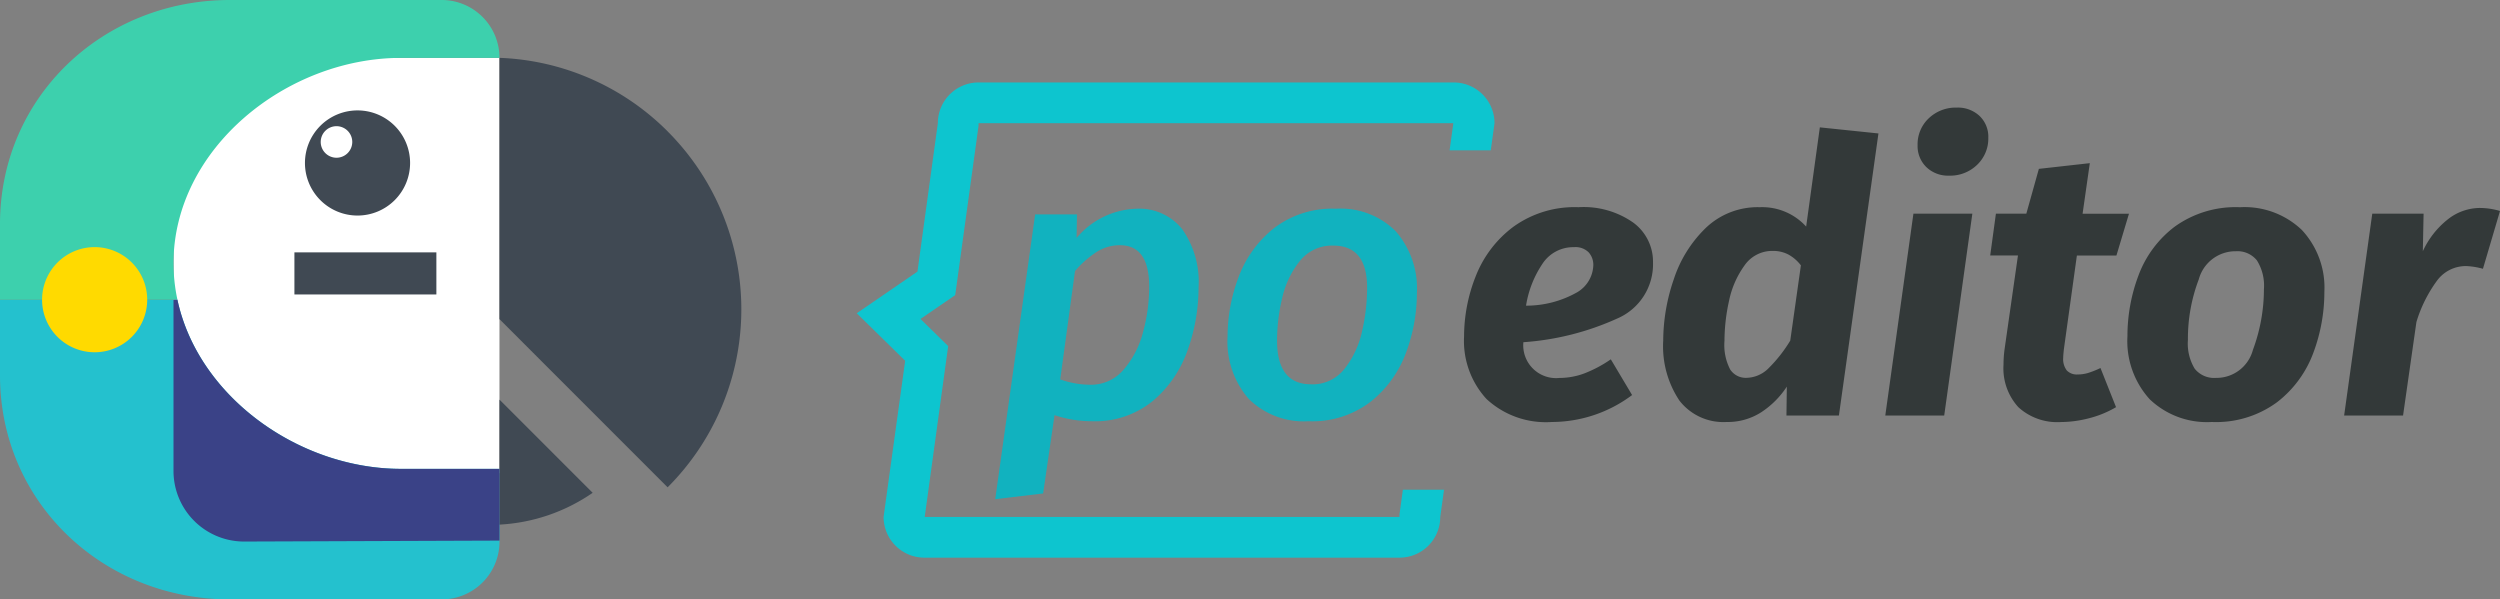
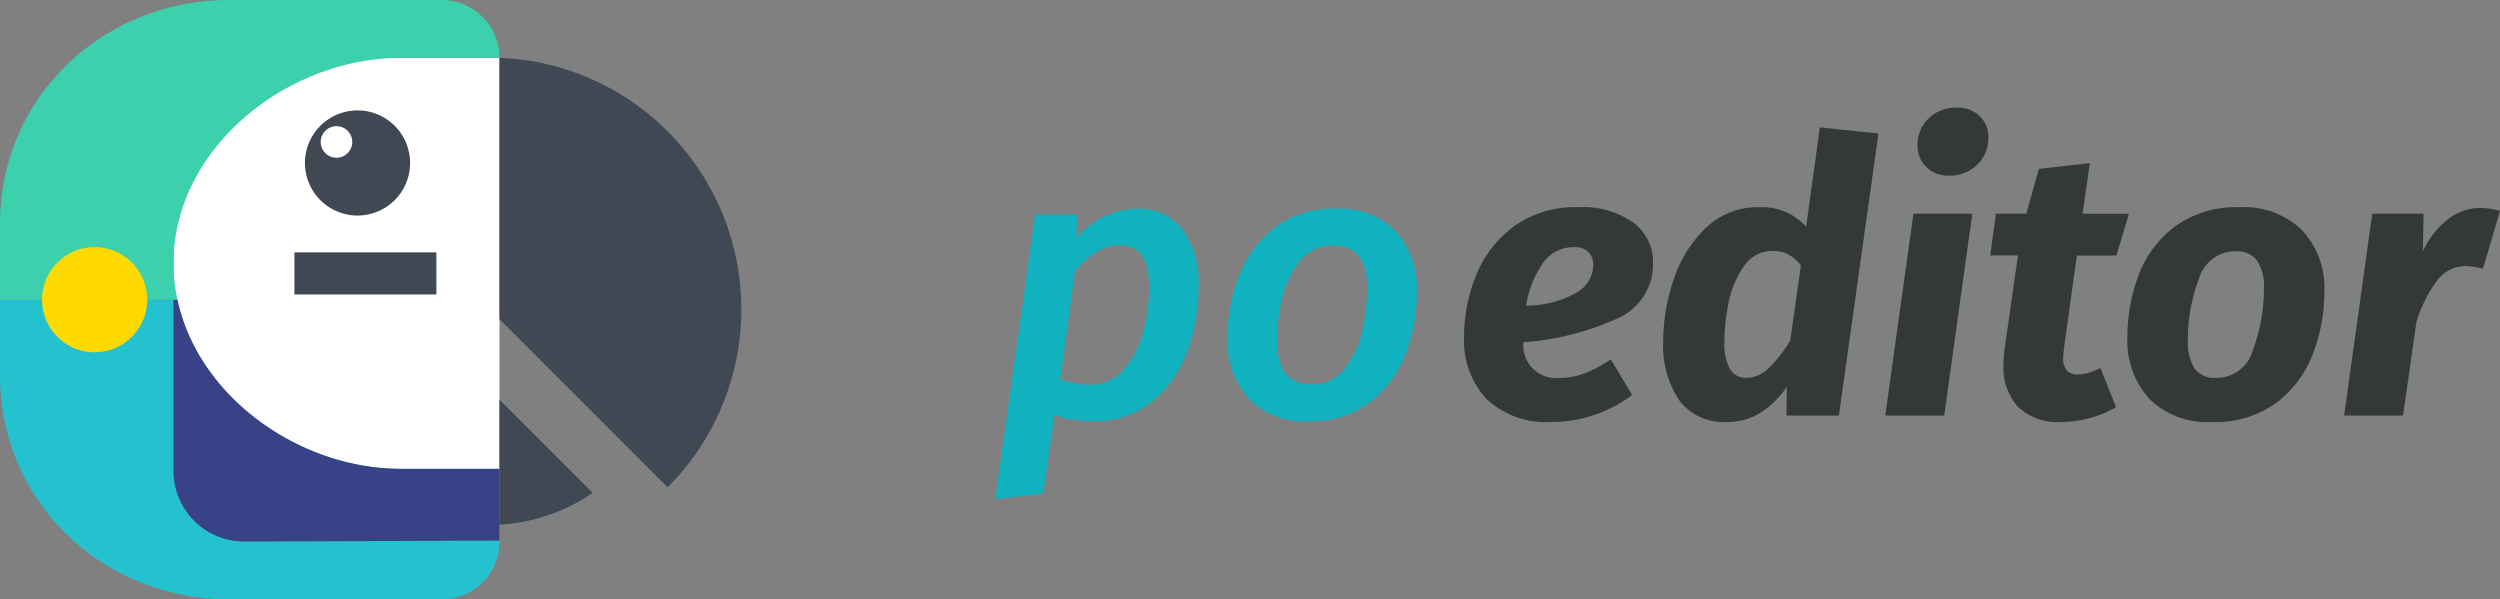
<svg xmlns="http://www.w3.org/2000/svg" width="184.134" height="44.146" viewBox="0 0 184.134 44.146">
  <rect x="0" y="0" width="184.134" height="44.146" fill="#808080" stroke="none" />
  <g id="logo" transform="translate(0 -28.927)">
    <g id="Group_723" data-name="Group 723" transform="translate(0 180.927)">
      <rect id="rectangle" width="24.009" height="30.592" transform="translate(12.779 -147.74)" fill="#fff" />
      <path id="Path_530" data-name="Path 530" d="M13.068-76H0v5.574c0,9.362,7.582,16.5,16.934,16.5h15.6a4.259,4.259,0,0,0,4.256-4.262v-5.352H29.535c-7.52,0-14.945-5.322-16.468-12.459" transform="translate(0 -53.927)" fill="#24c1ce" />
      <path id="Path_531" data-name="Path 531" d="M12.779-132.6c0-8.446,8.32-15.136,16.756-15.136h7.253A4.259,4.259,0,0,0,32.532-152h-15.6C7.582-152,0-144.864,0-135.5v5.574H13.068a12.817,12.817,0,0,1-.288-2.677" fill="#3dd0ad" />
      <path id="Path_532" data-name="Path 532" d="M81.206-124a3.872,3.872,0,0,0-3.872,3.872,3.873,3.873,0,0,0,3.872,3.872,3.873,3.873,0,0,0,3.872-3.872A3.872,3.872,0,0,0,81.206-124" transform="translate(-54.873 -19.868)" fill="#404953" />
      <path id="Path_533" data-name="Path 533" d="M82.495-120a1.163,1.163,0,0,0-1.162,1.161,1.164,1.164,0,0,0,1.162,1.163,1.164,1.164,0,0,0,1.162-1.163A1.163,1.163,0,0,0,82.495-120" transform="translate(-57.711 -22.706)" fill="#fff" />
      <path id="Path_534" data-name="Path 534" d="M74.666-84.9H85.122V-88H74.666Z" transform="translate(-52.981 -45.412)" fill="#404953" />
      <path id="Path_535" data-name="Path 535" d="M14.542-89.333a3.875,3.875,0,0,0-3.872,3.873,3.872,3.872,0,0,0,3.872,3.872,3.873,3.873,0,0,0,3.872-3.872,3.874,3.874,0,0,0-3.872-3.873" transform="translate(-7.571 -44.466)" fill="#ffda00" />
      <path id="Path_536" data-name="Path 536" d="M139.05-131.92a18.472,18.472,0,0,0-12.383-5.413v19.246L139.05-105.7a18.537,18.537,0,0,0,0-26.217m-12.383,19.758v9.206a13.3,13.3,0,0,0,6.863-2.343Z" transform="translate(-89.878 -10.407)" fill="#404953" />
      <path id="Path_537" data-name="Path 537" d="M44.288-76H44v12.614a5.2,5.2,0,0,0,5.219,5.2l18.79-.07v-5.284H60.756c-7.52,0-14.945-5.322-16.468-12.459" transform="translate(-31.221 -53.927)" fill="#3a4287" />
    </g>
    <g id="Group_794" data-name="Group 794" transform="translate(-35.922 -4)">
-       <path id="Subtraction_10" data-name="Subtraction 10" d="M21039.98,35h-35a3.005,3.005,0,0,1-3-3l1.59-11.5-3.566-3.5,4.471-3.07L21005.977,3a3,3,0,0,1,3-3h35a3.005,3.005,0,0,1,3,3l-.275,2h-3.033l.275-2h-34.971v.206l-1.717,12.458-2.557,1.754,2.039,2L21005.01,32h34.971V31.8l.246-1.8h3.031l-.277,2A3,3,0,0,1,21039.98,35Z" transform="translate(-20900.979 39)" fill="#0dc5cf" />
      <path id="Path_7345" data-name="Path 7345" d="M3.164-14.812h3.08l-.028,1.736a5.985,5.985,0,0,1,4.424-2.156A4.053,4.053,0,0,1,14-13.72a6.726,6.726,0,0,1,1.2,4.284,13.706,13.706,0,0,1-.8,4.606,8.584,8.584,0,0,1-2.562,3.752A6.722,6.722,0,0,1,7.336.42,8.623,8.623,0,0,1,4.592-.028L3.752,5.74.224,6.16ZM7.224-2.268a3.136,3.136,0,0,0,2.464-1.12A6.865,6.865,0,0,0,11.116-6.16a12.678,12.678,0,0,0,.448-3.332q0-3.052-2.156-3.052a3.166,3.166,0,0,0-1.722.5A7.381,7.381,0,0,0,6.1-10.64L5.012-2.66A6.666,6.666,0,0,0,7.224-2.268ZM23.3.42a5.761,5.761,0,0,1-4.41-1.652,6.438,6.438,0,0,1-1.554-4.592,12.422,12.422,0,0,1,.8-4.34,8.277,8.277,0,0,1,2.59-3.612,7.048,7.048,0,0,1,4.592-1.456,5.735,5.735,0,0,1,4.41,1.666,6.407,6.407,0,0,1,1.554,4.55,12.62,12.62,0,0,1-.784,4.34A8.267,8.267,0,0,1,27.916-1.05,7.047,7.047,0,0,1,23.3.42Zm.2-2.716a2.988,2.988,0,0,0,2.464-1.162,6.79,6.79,0,0,0,1.288-2.786,14.446,14.446,0,0,0,.364-3.164q0-3.108-2.492-3.108a3.017,3.017,0,0,0-2.464,1.134,6.693,6.693,0,0,0-1.3,2.73,13.465,13.465,0,0,0-.378,3.108Q20.972-2.3,23.492-2.3Z" transform="translate(109 63.532)" fill="#11b2bf" />
      <path id="Path_7344" data-name="Path 7344" d="M14.672-11.284A4.351,4.351,0,0,1,12.026-7.14,20.055,20.055,0,0,1,5.124-5.4a2.418,2.418,0,0,0,2.66,2.632,5.26,5.26,0,0,0,1.834-.336,9.267,9.267,0,0,0,1.946-1.036l1.568,2.632A9.876,9.876,0,0,1,7.224.476,6.428,6.428,0,0,1,2.408-1.218,6.314,6.314,0,0,1,.756-5.824a12.058,12.058,0,0,1,.854-4.424,8.328,8.328,0,0,1,2.758-3.64,7.7,7.7,0,0,1,4.816-1.456A6.345,6.345,0,0,1,13.23-14.2,3.567,3.567,0,0,1,14.672-11.284ZM5.32-8.092A7.589,7.589,0,0,0,9.1-9.086a2.4,2.4,0,0,0,1.176-2,1.375,1.375,0,0,0-.336-.924A1.366,1.366,0,0,0,8.848-12.4a2.707,2.707,0,0,0-2.324,1.232A7.662,7.662,0,0,0,5.32-8.092ZM31.276-20.776,28.364,0H24.5l.028-2.128a6.511,6.511,0,0,1-1.89,1.89A4.569,4.569,0,0,1,20.1.476a4.091,4.091,0,0,1-3.486-1.582,7.2,7.2,0,0,1-1.19-4.41,14,14,0,0,1,.77-4.494,9.264,9.264,0,0,1,2.366-3.808,5.528,5.528,0,0,1,3.976-1.526,4.377,4.377,0,0,1,3.416,1.428l1.008-7.308Zm-7.784,8.652a2.479,2.479,0,0,0-2.086,1.078,6.76,6.76,0,0,0-1.134,2.6,13.726,13.726,0,0,0-.336,2.954,3.89,3.89,0,0,0,.42,2.1,1.37,1.37,0,0,0,1.2.616A2.36,2.36,0,0,0,23.2-3.5,10.454,10.454,0,0,0,24.78-5.516l.784-5.544a2.935,2.935,0,0,0-.924-.8A2.422,2.422,0,0,0,23.492-12.124Zm14.7-2.744L36.12,0H31.78l2.072-14.868Zm-1.708-2.8a2.3,2.3,0,0,1-1.68-.63,2.155,2.155,0,0,1-.644-1.61,2.623,2.623,0,0,1,.826-1.988,2.873,2.873,0,0,1,2.058-.784,2.33,2.33,0,0,1,1.68.616,2.109,2.109,0,0,1,.644,1.6,2.668,2.668,0,0,1-.826,2A2.845,2.845,0,0,1,36.484-17.668ZM44.94-4.928q-.056.5-.056.672a1.373,1.373,0,0,0,.266.938,1.022,1.022,0,0,0,.8.294,2.7,2.7,0,0,0,.77-.112,6.542,6.542,0,0,0,.91-.364L48.776-.616A7.536,7.536,0,0,1,46.788.2a8.35,8.35,0,0,1-2.072.28A4.244,4.244,0,0,1,41.58-.616a4.244,4.244,0,0,1-1.092-3.136,8.714,8.714,0,0,1,.084-1.176l.98-6.86H39.508l.42-3.08h2.24l.924-3.3,3.752-.42-.532,3.724h3.416l-.924,3.08H45.892ZM55.832.476A6.1,6.1,0,0,1,51.254-1.2a6.375,6.375,0,0,1-1.638-4.648,12.644,12.644,0,0,1,.812-4.466,7.978,7.978,0,0,1,2.674-3.6,7.669,7.669,0,0,1,4.8-1.428,6.109,6.109,0,0,1,4.564,1.68A6.227,6.227,0,0,1,64.12-9.1a12.758,12.758,0,0,1-.812,4.48A8.146,8.146,0,0,1,60.634-.98,7.567,7.567,0,0,1,55.832.476Zm.308-3.248A2.775,2.775,0,0,0,58.856-4.83,12.87,12.87,0,0,0,59.668-9.3a3.5,3.5,0,0,0-.518-2.128A1.84,1.84,0,0,0,57.6-12.1a2.8,2.8,0,0,0-2.73,2.072,12.281,12.281,0,0,0-.8,4.452,3.573,3.573,0,0,0,.5,2.128A1.832,1.832,0,0,0,56.14-2.772ZM75.572-15.288a5.207,5.207,0,0,1,1.484.224L75.8-10.808a5.429,5.429,0,0,0-1.232-.2A2.638,2.638,0,0,0,72.422-9.94,10.06,10.06,0,0,0,70.9-6.888L69.916,0h-4.34l2.072-14.868h3.78L71.372-12.1a6.394,6.394,0,0,1,1.862-2.366A3.845,3.845,0,0,1,75.572-15.288Z" transform="translate(143 63.532)" fill="#333939" />
    </g>
  </g>
</svg>